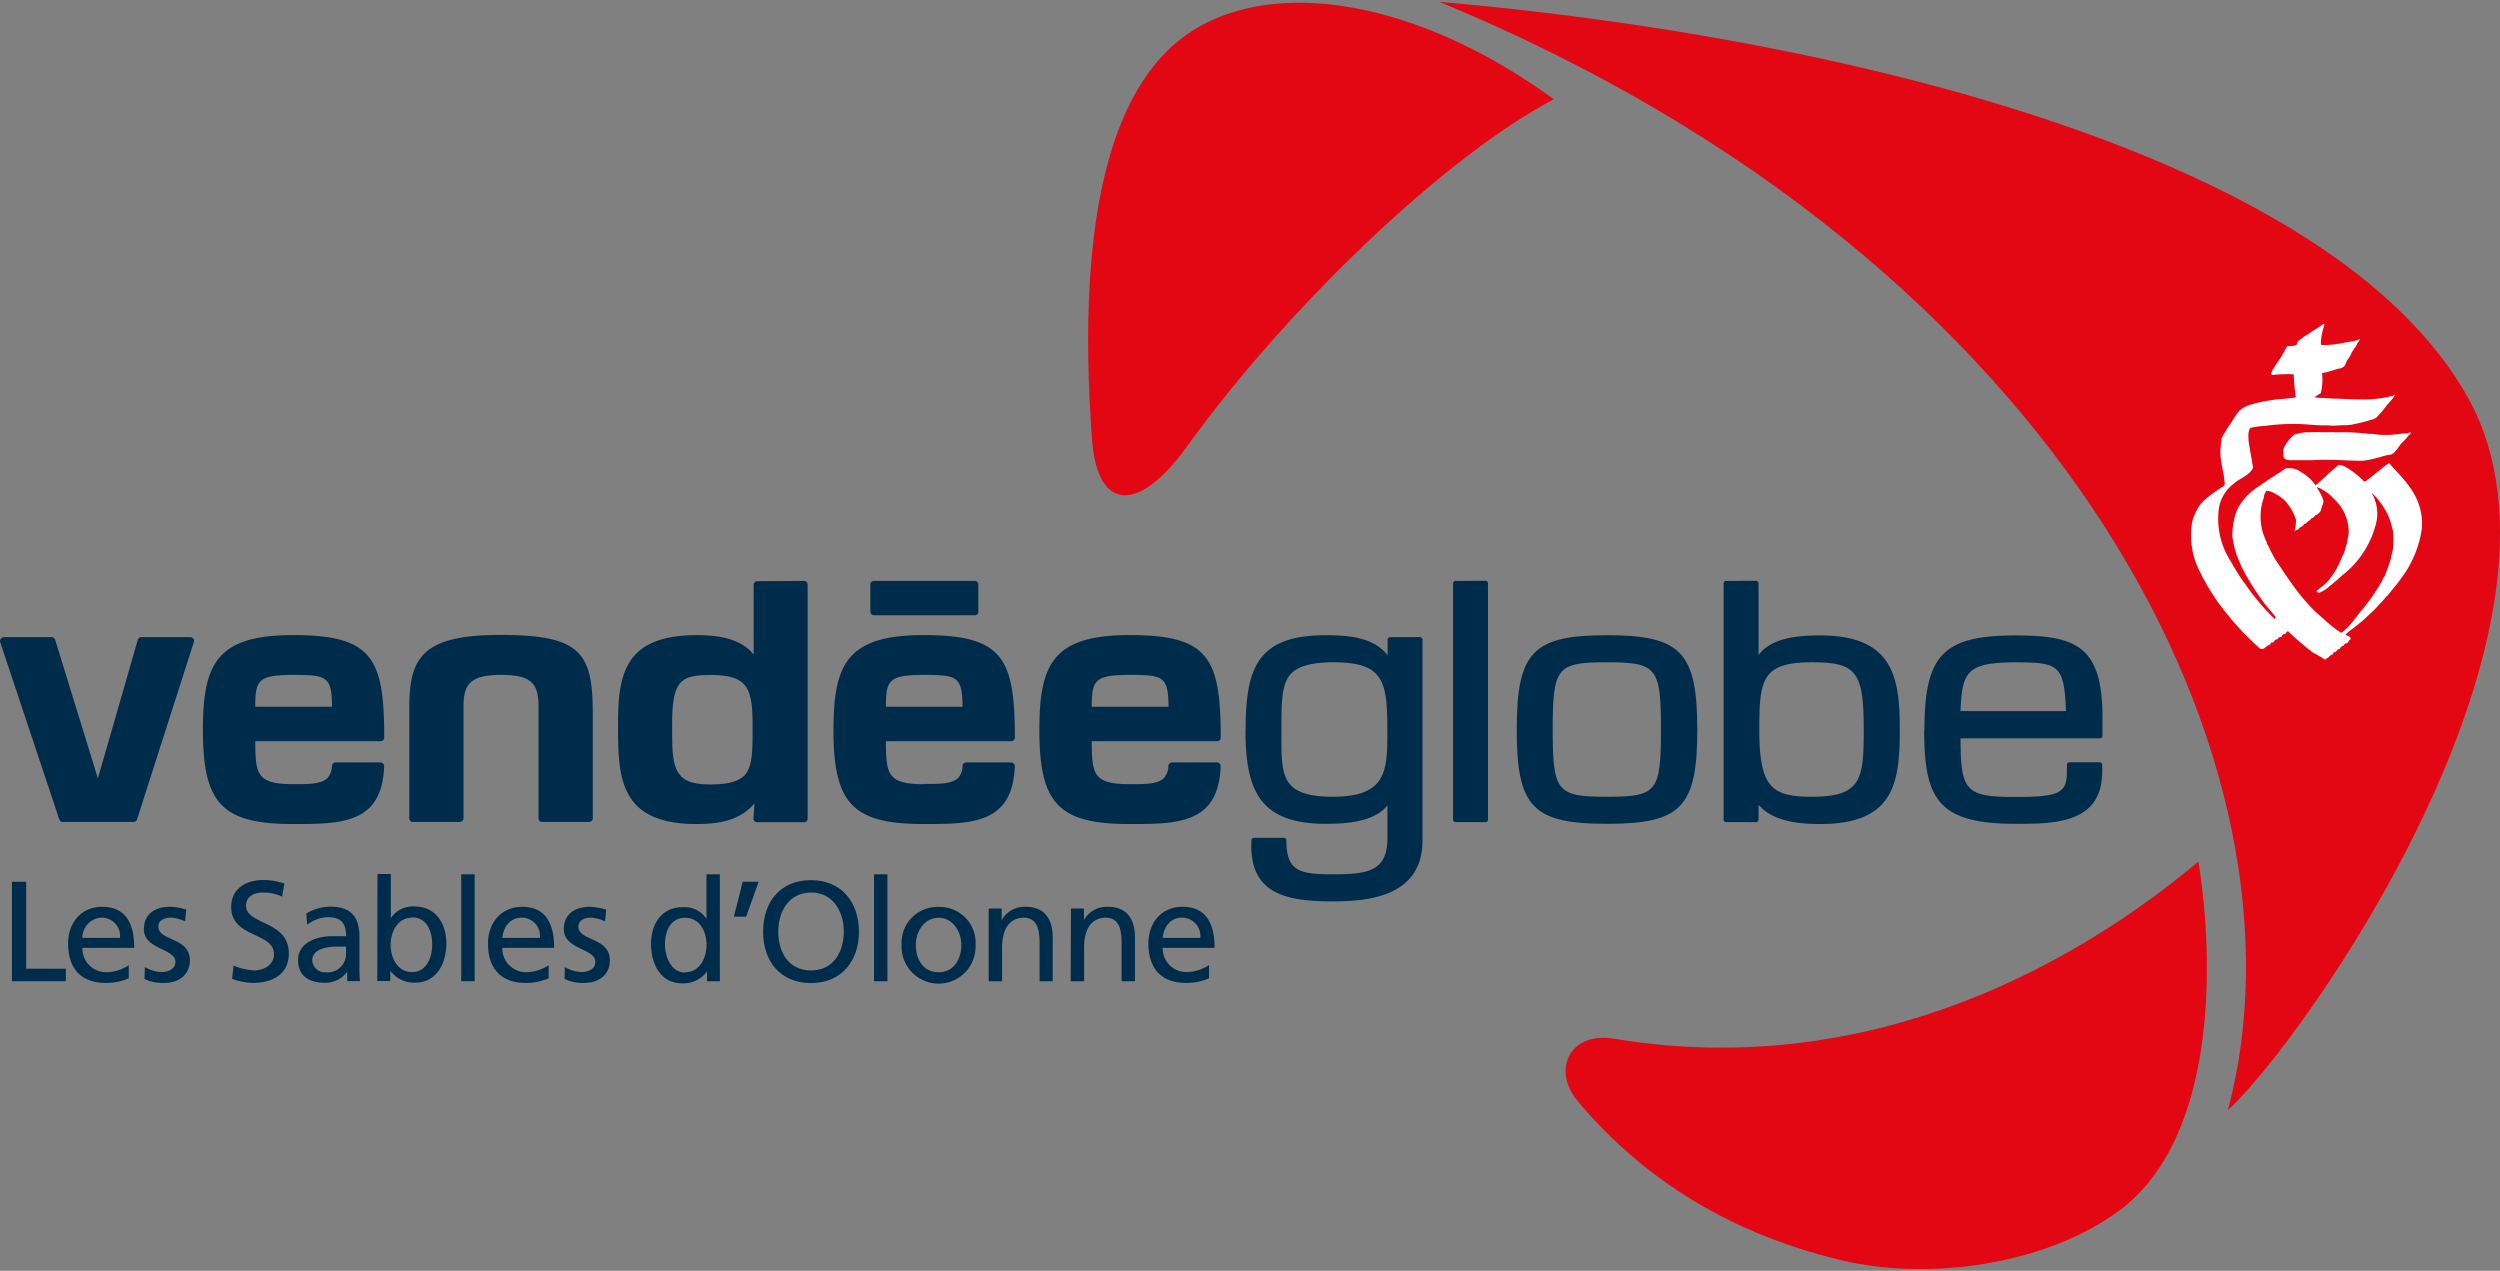
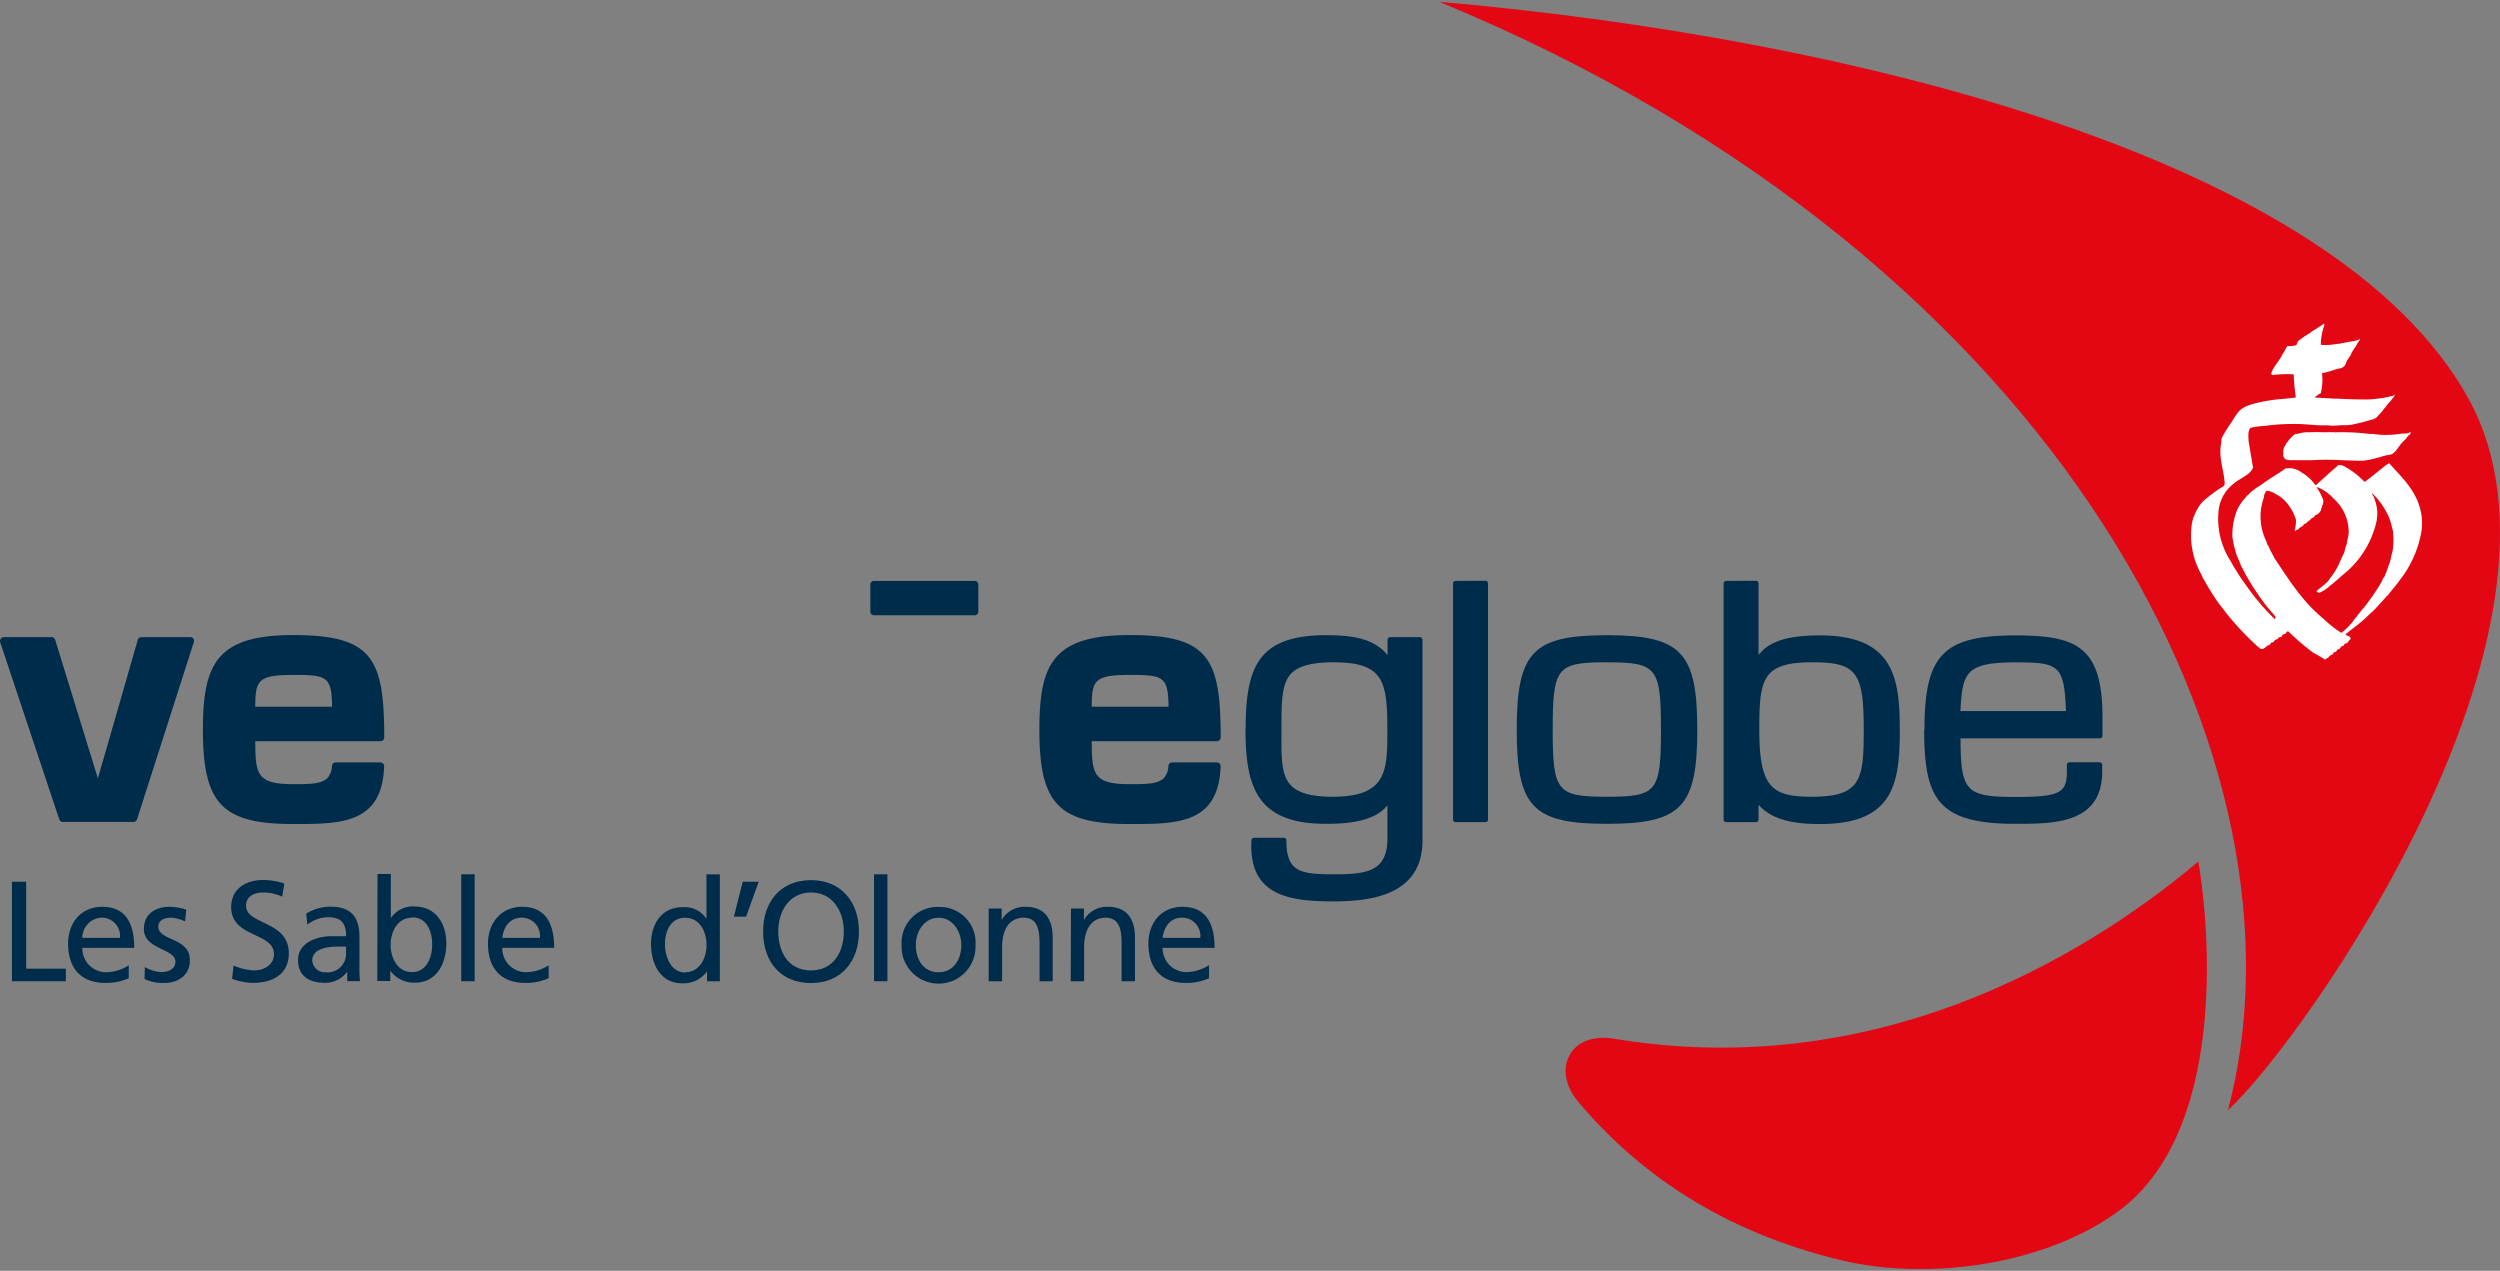
<svg xmlns="http://www.w3.org/2000/svg" id="Calque_1" data-name="Calque 1" viewBox="0 0 360 183">
  <rect x="0" y="0" width="360" height="183" fill="#808080" stroke="none" />
  <defs>
    <style>.cls-1{fill:#002c4c;}.cls-2{fill:#e30613;}.cls-3{fill:#fff;}</style>
  </defs>
  <title>Plan de travail 1</title>
-   <path class="cls-1" d="M98.06,111.74c-1.28-1.27-1.27-3.68-1.27-7v-.43c0-6.23,1.16-7.11,5.47-7.11,5.27,0,6.11,1.68,6.11,7.11V105c0,3.17,0,5.48-1.21,6.69-.86.87-2.42,1.27-4.9,1.27-2.06,0-3.4-.37-4.2-1.18m11-28.09a.52.52,0,0,0-.53.52V94.25c-2-2.48-5.55-2.79-8.21-2.79C89.83,91.46,89,97.27,89,104.3c0,7.38,0,14.36,11.29,14.36,3,0,6.25-.41,8.36-3-.07,1.07-.15,2.2-.15,2.21a.53.53,0,0,0,.53.53h6.75a.52.52,0,0,0,.52-.53V84.17a.52.52,0,0,0-.52-.52Z" />
-   <path class="cls-1" d="M58.94,117.83a.52.52,0,0,0,.53.53h6.75a.53.53,0,0,0,.53-.53V101.62c0-3.38,1.33-4.43,5.4-4.43s5.4,1,5.4,4.43v16.21a.53.53,0,0,0,.53.53h6.75a.53.53,0,0,0,.53-.53v-15.1c0-8.76-1.74-11.3-13.29-11.3-11.24,0-13.13,3.23-13.13,10.47Z" />
  <path class="cls-1" d="M125.86,83.65a.52.52,0,0,0-.53.52v3.9a.53.53,0,0,0,.53.53h14.49a.53.53,0,0,0,.53-.53v-3.9a.52.52,0,0,0-.53-.52Z" />
  <path class="cls-1" d="M42.28,112.92c-5.26,0-5.51-1.35-5.52-6.19H54.82a.52.52,0,0,0,.51-.53c0-11.43-1.71-14.75-13.11-14.75-11.09,0-13,4.22-13,13.68,0,10.62,2.78,13.53,13,13.53,6.86,0,12.82,0,13.1-8.33a.55.55,0,0,0-.52-.54H48.31a.53.53,0,0,0-.51.55,2.73,2.73,0,0,1-.64,1.69c-.86.89-2.67.89-4.88.89m-.06-15.73c4.85,0,5.55.2,5.6,4.58H36.76c0-3.81.4-4.58,5.46-4.58" />
  <path class="cls-1" d="M162.74,112.92c-5.27,0-5.52-1.35-5.53-6.19h18.06a.52.52,0,0,0,.51-.53c0-11.43-1.71-14.75-13.11-14.75-11.09,0-13,4.22-13,13.68,0,10.62,2.78,13.53,13,13.53,6.86,0,12.82,0,13.1-8.33a.54.54,0,0,0-.52-.54h-6.49a.53.53,0,0,0-.51.55,2.79,2.79,0,0,1-.64,1.69c-.86.89-2.67.89-4.87.89m-.07-15.73c4.85,0,5.55.2,5.6,4.58H157.21c0-3.81.4-4.58,5.46-4.58" />
-   <path class="cls-1" d="M133.09,112.92c-5.26,0-5.51-1.35-5.52-6.19h18.06a.52.52,0,0,0,.51-.53c0-11.43-1.72-14.75-13.12-14.75-11.08,0-13,4.22-13,13.68,0,10.62,2.79,13.53,13,13.53,6.87,0,12.82,0,13.11-8.33a.55.55,0,0,0-.53-.54h-6.48a.53.53,0,0,0-.51.55A2.73,2.73,0,0,1,138,112c-.86.89-2.66.89-4.87.89M133,97.19c4.86,0,5.55.2,5.61,4.58H127.57c0-3.81.4-4.58,5.45-4.58" />
  <path class="cls-1" d="M20.34,91.75a.51.51,0,0,0-.5.38s-5,17.43-5.75,19.94L7.94,92.12a.52.52,0,0,0-.5-.37H.53A.55.55,0,0,0,.1,92a.52.52,0,0,0-.07.48L8.54,118a.53.53,0,0,0,.51.36H19.22a.55.55,0,0,0,.51-.36l8.19-25.56a.53.53,0,0,0-.51-.69Z" />
  <path class="cls-1" d="M185.94,113.14c-1.43-1.44-1.42-3.93-1.41-7.08v-1.25c0-3.73,0-6.42,1.46-7.89,1.05-1,2.94-1.55,5.95-1.55,7.2,0,7.84,2.52,7.84,9.71,0,5.82,0,9.65-7.84,9.65-3,0-4.93-.5-6-1.59m-6.59-8.06c0,8.58,1.9,13.55,11.57,13.55,2.76,0,6.65-.24,8.61-2.36l.26-.29v4.74c0,4.83-3,5.18-7.84,5.18s-6.71-.44-6.71-4.89a.37.37,0,0,0-.37-.37h-4.28a.38.38,0,0,0-.38.35c-.15,2.76.42,4.8,1.76,6.21,2.15,2.28,6.07,2.6,10,2.6,5.53,0,12.87-.91,12.87-8.79V92.12a.37.37,0,0,0-.38-.37h-4.27a.38.38,0,0,0-.38.37v2.23l-.26-.31c-2-2.25-5.34-2.57-8.61-2.57-9.78,0-11.57,4.58-11.57,13.61" />
  <path class="cls-1" d="M209.62,83.65a.37.37,0,0,0-.38.37v34a.38.38,0,0,0,.38.37h4.27a.37.37,0,0,0,.38-.37V84a.37.37,0,0,0-.38-.37Z" />
  <path class="cls-1" d="M223.59,105.08c0-9,.59-9.71,7.8-9.71s7.79.73,7.79,9.71-.59,9.65-7.79,9.65-7.8-.72-7.8-9.65m-5.18,0c0,11.14,2.3,13.55,13,13.55s13-2.41,13-13.55-2.31-13.61-13-13.61-13,2.42-13,13.61" />
  <path class="cls-1" d="M253.34,105.08c0-7.21.37-9.71,7.57-9.71,6.43,0,7.47,1.36,7.47,9.71,0,7.17-.36,9.65-7.47,9.65-5.77,0-7.57-1.33-7.57-9.65m-4.76-21.43a.38.38,0,0,0-.38.37v34a.38.38,0,0,0,.38.37h4.27a.38.38,0,0,0,.38-.37v-2.12l.28.28c2.15,2.23,5.94,2.48,8.6,2.48,10.61,0,11.46-5.87,11.46-13.55,0-7.45-.86-13.61-11.46-13.61-3,0-6.66.28-8.6,2.49l-.28.31V84a.37.37,0,0,0-.38-.37Z" />
  <path class="cls-1" d="M282.31,102.22c.3-5.31.71-6.84,7.91-6.84,6.24,0,7,.38,7.28,6.85v.16H282.3Zm-5.23,2.86c0,10,2,13.55,13.14,13.55,5.57,0,12.5,0,12.5-7.55v-.93a.38.38,0,0,0-.38-.38H298a.37.37,0,0,0-.37.38v1c0,3.07-1.11,3.61-7.37,3.61-7.16,0-7.91-.78-7.94-8.29v-.15h20.06a.38.38,0,0,0,.38-.38v-2.61c0-10.19-3.68-11.83-12.5-11.83-10.43,0-13.14,2.79-13.14,13.6" />
  <path class="cls-2" d="M227.22,158.62c8.34,9.87,20.19,18.59,37.9,22.85,12.48,3,29.4.74,40.08-7.17,14.12-10.48,13.66-36.11,11.37-50.24-17.05,14.33-47,31.69-84.11,25.52-6.56-1.09-9,4.62-5.24,9" />
-   <path class="cls-2" d="M172,4.24c-11.41,7-17.21,25.59-14.75,59.06C158,73.57,163.9,74,170.82,64.43c14.15-19.69,37-41.77,52.93-50.14C204-.07,183.89-3.08,172,4.24" />
  <path class="cls-2" d="M207.26.26c59.18,5.17,129.08,22.48,148.21,57.16,18.25,33.09-23.82,92.54-34.65,102.45C333.88,110.74,298.06,37.76,207.26.26" />
  <path class="cls-3" d="M329.18,63.94c.1-.21.31-.34.4-.57.37-.34.67-.91,1.3-.9a4.74,4.74,0,0,1,1.74-.22c.82-.07,1.61,0,2.36,0a5.26,5.26,0,0,1,1,0c.14-.1.28.08.42,0a31.32,31.32,0,0,1,4.82.24h.57a10.06,10.06,0,0,0,2.14.13c.64,0,1.39-.1,2-.19l.23,0a1.61,1.61,0,0,0,.91-.2l.09.06c-.11.14-.09.36-.31.38l-.52.65a6.56,6.56,0,0,0-.72.77c-.41.53-.73,1.18-1.4,1.39a6,6,0,0,0-1.39.32c-.13,0-.14.12-.29.06l-.38.11a11.86,11.86,0,0,1-1.92.38c-2.44,0-4.7-.26-7.23-.08-1.09,0-2.29,0-3.34,0-.25-.11-.55,0-.72-.31s-.18-.29-.15-.49,0-.39,0-.59a1.8,1.8,0,0,1,.4-.9" />
  <path class="cls-3" d="M326,71.65a8,8,0,0,0,.17,5.9,4.15,4.15,0,0,1,.31.83,2.25,2.25,0,0,1,.34.63c.21.47.49.91.72,1.39,2,3,3.93,6.07,6.7,8.41a1.26,1.26,0,0,0,.31.26,16.16,16.16,0,0,0,2.35,1.9c.09,0,.14.17.27.15a8.77,8.77,0,0,0,1.91-2c.45-.53.85-1.1,1.31-1.61a30.94,30.94,0,0,0,1.94-2.71,7.14,7.14,0,0,0,.47-.79c.23-.26.27-.65.51-.9l.1-.2c.21-.5.4-1,.57-1.53a5.71,5.71,0,0,0,.33-1.11c.07-.4.19-.75.26-1.14a12.33,12.33,0,0,0,.05-2.19,2.13,2.13,0,0,0-.11-.75l-.08-.31a7.18,7.18,0,0,0-.62-1.81,10.81,10.81,0,0,0-2-2.84l-.25-.21c0,.18.38.62.36.83a5.61,5.61,0,0,1,.27,3.35,13.58,13.58,0,0,1-4.54,7.35c-.58.45-1.1,1-1.71,1.46a1.14,1.14,0,0,1-.35.27,5.87,5.87,0,0,1-.72.6,8.46,8.46,0,0,1-.9.5.66.66,0,0,1-.4-.28l.14-.09c.59-.55,1.39-1,1.8-1.71l.25-.33A9.3,9.3,0,0,0,337,80.78c.18-.34.28-.69.47-1s.19-.77.35-1.13.16-.67.23-1,.16-.56.16-.88a6.45,6.45,0,0,0-2.2-5,6.05,6.05,0,0,0-2.24-1.59l-.17,0,0,0a8.3,8.3,0,0,1,.9,1.69c.22.58-.23,1.06-.28,1.61a1.92,1.92,0,0,1-.53.61l-.25.06a1.66,1.66,0,0,1-.41.43c-.25,0-.31.33-.53.4s-.36.46-.72.48c-.14.42-.65.4-.84.78-.13.06-.29.07-.39.2l-.13,0a5.55,5.55,0,0,0,.2-1.57,6.7,6.7,0,0,0-1.26-2.37,4.58,4.58,0,0,0-1.66-1.35,2.52,2.52,0,0,0-1.36-.48c-.09.25-.3.46-.31.73Zm-10.1,2.78a7.82,7.82,0,0,1,1-1.86,6,6,0,0,1,.91-.87,21.79,21.79,0,0,1,1.87-1.37c.26-.19.62-.27.68-.64-.07-1.64-.7-3.26-.62-4.88,0-.56.16-1.16.16-1.68a21,21,0,0,1,1.51-2.43,8.37,8.37,0,0,1,1.07-1.55,3.71,3.71,0,0,1,1.46-.82,4.34,4.34,0,0,1,.64-.2,23.83,23.83,0,0,1,4-.68c.57,0,1.12-.14,1.69-.17a1.06,1.06,0,0,0,.33-.07,29.7,29.7,0,0,1-.31-3.31,20,20,0,0,0-3.1.1l-.15-.18c.32-1.08,1.25-1.87,1.68-2.89.29-.34.39-.74.66-1.08a5.46,5.46,0,0,0,1.28-.14c.15-.19.15-.45.31-.64.35-.21.66-.51,1-.71s.7-.42,1-.68a6.88,6.88,0,0,0,.93-.58c.25-.13.48-.33.74-.47l.1.11a8.4,8.4,0,0,0-.54,2.86l.07.07a10.07,10.07,0,0,0,2.4-.17c.23.06.48-.13.73-.09.68-.21,1.51-.22,2.18-.47l.23-.14c0,.28-.28.48-.39.72a1.93,1.93,0,0,1-.43.66c-.08.29-.38.5-.42.8a7.24,7.24,0,0,1-.58.9c-.17.32-.23.78-.61,1l-.28.14c-.92.15-1.68.55-2.6.68l-.13,0a8.18,8.18,0,0,1-.18,2.93,1.31,1.31,0,0,0-.47.3,1.09,1.09,0,0,0-.41.29c.86.11,1.71.09,2.57.18,1.27,0,2.48.12,3.75.11l0,0,.3,0a12.65,12.65,0,0,0,2.39-.1,13.23,13.23,0,0,0,1.78-.3c.18-.11.48,0,.62-.21s.11.06.05.17a11.85,11.85,0,0,1-1.1,1.3c-.1.29-.43.46-.55.76-.35.38-.62.69-1,1.09-.21,0-.37.22-.59.2a23,23,0,0,1-2.66.68l-.2.06c-.28,0-.55.06-.79.08-.92-.07-1.78.16-2.67,0-1.75.08-3.43-.25-5.14-.18a26.11,26.11,0,0,0-3.89.27,10.86,10.86,0,0,0-2.09.28c-.44.42-.31,1.36-.29,1.94.19,1.22.44,2.57.64,3.8-.54,1.16-1.84,1.46-2.75,2.27a5.59,5.59,0,0,0-2.22,4,11.26,11.26,0,0,0,1.77,7.23,29.55,29.55,0,0,0,2.13,3.34,33.93,33.93,0,0,0,4.23,5l.08-.37c-.55-.7-1.27-1.45-1.77-2.17a35.35,35.35,0,0,1-2.58-4c-.14-.12-.09-.37-.28-.49-.08-.3-.28-.5-.38-.8s-.31-.72-.44-1.09a3.23,3.23,0,0,1-.31-.89,9.86,9.86,0,0,1-.36-1.54,3.1,3.1,0,0,1-.1-.81,9.88,9.88,0,0,1,.69-3.62,7.65,7.65,0,0,1,1-1.54c.25-.2.36-.5.64-.65a3.34,3.34,0,0,1,.93-.79l.08-.11c.93-.55,1.78-1.24,2.73-1.8a5.13,5.13,0,0,1,.66-.41c.24-.22.55-.36.79-.57l.1-.06a2.81,2.81,0,0,1,2.34.55,6,6,0,0,1,2,1.84c.3-.15.44-.41.71-.58.75-.65,1.35-1.26,2.13-1.9a2,2,0,0,0,.4-.41,1.61,1.61,0,0,1,1.1.27,11.78,11.78,0,0,1,2.71,2.12.51.51,0,0,0,.32-.19c.53-.38,1.09-.83,1.59-1.25.21-.11.34-.31.55-.41a4.81,4.81,0,0,1,.92-.71l.19-.11c1.47,1.67,3.43,3.46,4.27,5.93l.08.26a7.93,7.93,0,0,1,.18,4.24,15.66,15.66,0,0,1-2.93,6.32c-.56.79-1.26,1.57-1.85,2.35l-.06,0c-.54.64-1.09,1.21-1.65,1.83a2.13,2.13,0,0,0-.33.34c-.63.52-1.11,1.07-1.76,1.6s-1.11.9-1.71,1.33a5.4,5.4,0,0,1-.52.43c.06.15.25.2.39.27a.43.43,0,0,1,.34.33c0,.21-.24.24-.31.43l-.19.26a.52.52,0,0,0-.39.15l-.17.24c-.18,0-.32.11-.4.25s-.13.17-.23.22c-.33,0-.31.49-.66.42-.19.11-.15.33-.35.38s-.29.16-.42.29l-.14.18c-.2,0-.28.16-.42.24a17.06,17.06,0,0,0-1.72-1,39.12,39.12,0,0,1-3.6-3.09c-.33.06-.27.49-.62.4-.09.09-.29.14-.29.31s-.31.11-.47.19l-.13.23a.72.72,0,0,0-.58.42c-.12.11-.35,0-.41.16s-.16.34-.41.31c-.34.25-.67.72-1.15.46a39.39,39.39,0,0,1-5.54-6,13.28,13.28,0,0,1-1.1-1.55c-.33-.48-.64-1-.94-1.5-.2-.29-.31-.64-.54-.94a4.22,4.22,0,0,1-.32-.68A11.45,11.45,0,0,1,315.56,76a7.19,7.19,0,0,1,.33-1.61" />
  <polygon class="cls-1" points="1.72 126.97 3.77 126.97 3.77 139.49 9.48 139.49 9.48 141.3 1.72 141.3 1.72 126.97" />
  <path class="cls-1" d="M17.28,135.05a2.64,2.64,0,0,0-2.61-2.91,2.89,2.89,0,0,0-2.81,2.91Zm1.26,5.82a8,8,0,0,1-3.31.67c-3.72,0-5.42-2.26-5.42-5.66,0-3.1,1.95-5.3,4.91-5.3,3.49,0,4.61,2.55,4.61,5.91H11.86A3.42,3.42,0,0,0,15.31,140a6.16,6.16,0,0,0,3.23-1Z" />
  <path class="cls-1" d="M20.86,139.25a5.1,5.1,0,0,0,2.4.73c.88,0,2-.37,2-1.5,0-1.9-4.54-1.74-4.54-4.68,0-2.17,1.62-3.22,3.7-3.22a8.26,8.26,0,0,1,2.4.41l-.17,1.69a5.58,5.58,0,0,0-2-.54c-1,0-1.85.41-1.85,1.27,0,2.14,4.54,1.52,4.54,4.87,0,2.24-1.79,3.26-3.65,3.26a6,6,0,0,1-2.88-.57Z" />
  <path class="cls-1" d="M40.63,129.12a6.33,6.33,0,0,0-2.69-.6c-1.15,0-2.51.42-2.51,1.92,0,2.75,6.16,2.11,6.16,6.83,0,3.06-2.36,4.27-5.23,4.27a9.55,9.55,0,0,1-2.94-.59l.21-1.91a8.59,8.59,0,0,0,3,.7c1.17,0,2.82-.66,2.82-2.34,0-3.21-6.16-2.32-6.16-6.78,0-2.55,2-3.9,4.6-3.9a9.58,9.58,0,0,1,3.06.51Z" />
  <path class="cls-1" d="M49.83,136.31c-.41,0-.82,0-1.23,0-1.05,0-3.64.16-3.64,2a1.84,1.84,0,0,0,1.95,1.7,2.65,2.65,0,0,0,2.92-2.75Zm-5.73-4.75a6.68,6.68,0,0,1,3.45-1c3,0,4.21,1.48,4.21,4.33v4.34a17.09,17.09,0,0,0,.08,2.05H50v-1.36h0a3.87,3.87,0,0,1-3.24,1.6c-2.26,0-3.84-1-3.84-3.26,0-2.63,2.87-3.45,4.86-3.45.76,0,1.3,0,2.06,0,0-1.81-.66-2.73-2.59-2.73a4.91,4.91,0,0,0-3,1.07Z" />
  <path class="cls-1" d="M59.36,132.14c-2.1,0-3.11,2-3.11,3.94,0,1.75.91,3.9,3.09,3.9s2.93-2.32,2.89-4c0-1.89-.78-3.88-2.87-3.88m-5-6.24h1.92v6.36h0a3.76,3.76,0,0,1,3.48-1.68c3,0,4.51,2.49,4.51,5.3s-1.33,5.66-4.49,5.66a4.23,4.23,0,0,1-3.58-1.72h0v1.48H54.33Z" />
  <rect class="cls-1" x="66.42" y="125.9" width="1.93" height="15.4" />
  <path class="cls-1" d="M77.75,135.05a2.63,2.63,0,0,0-2.6-2.91c-1.89,0-2.67,1.56-2.82,2.91ZM79,140.87a8,8,0,0,1-3.31.67c-3.72,0-5.42-2.26-5.42-5.66,0-3.1,2-5.3,4.91-5.3,3.49,0,4.62,2.55,4.62,5.91H72.33A3.43,3.43,0,0,0,75.78,140a6.16,6.16,0,0,0,3.23-1Z" />
-   <path class="cls-1" d="M81.33,139.25a5.14,5.14,0,0,0,2.4.73c.88,0,2-.37,2-1.5,0-1.9-4.54-1.74-4.54-4.68,0-2.17,1.62-3.22,3.7-3.22a8.26,8.26,0,0,1,2.4.41l-.16,1.69a5.63,5.63,0,0,0-2-.54c-1,0-1.84.41-1.84,1.27,0,2.14,4.53,1.52,4.53,4.87,0,2.24-1.78,3.26-3.65,3.26a6,6,0,0,1-2.87-.57Z" />
  <path class="cls-1" d="M98.66,140c2.17,0,3.08-2.15,3.08-3.9,0-2-1-3.94-3.1-3.94s-2.92,2-2.88,3.88c0,1.64.82,4,2.9,4m3.16-.16h0a4.23,4.23,0,0,1-3.58,1.72c-3.16,0-4.49-2.81-4.49-5.66s1.48-5.3,4.52-5.3a3.73,3.73,0,0,1,3.46,1.68h0V125.9h1.93v15.4h-1.85Z" />
  <polygon class="cls-1" points="106.95 126.97 109.25 126.97 107.44 132 105.68 132 106.95 126.97" />
  <path class="cls-1" d="M116.79,139.74c3.3,0,4.72-2.76,4.72-5.61s-1.56-5.62-4.72-5.61-4.72,2.7-4.72,5.61,1.41,5.61,4.72,5.61m0-13c4.35,0,6.9,3.16,6.9,7.41s-2.53,7.41-6.9,7.41-6.9-3.06-6.9-7.41,2.54-7.41,6.9-7.41" />
  <rect class="cls-1" x="125.86" y="125.9" width="1.93" height="15.4" />
  <path class="cls-1" d="M135.17,140c2.26,0,3.26-2,3.26-3.92s-1.21-3.92-3.26-3.92-3.29,1.93-3.29,3.92,1,3.92,3.29,3.92m0-9.4a5.16,5.16,0,0,1,5.31,5.48,5.33,5.33,0,1,1-10.65,0,5.17,5.17,0,0,1,5.34-5.48" />
  <path class="cls-1" d="M142.37,130.83h1.87v1.66h0a3.77,3.77,0,0,1,3.43-1.91c2.71,0,3.92,1.68,3.92,4.5v6.22H149.7v-5.42c0-2.45-.53-3.64-2.21-3.74-2.2,0-3.19,1.76-3.19,4.31v4.85h-1.93Z" />
  <path class="cls-1" d="M154.22,130.83h1.87v1.66h0a3.76,3.76,0,0,1,3.43-1.91c2.71,0,3.92,1.68,3.92,4.5v6.22h-1.93v-5.42c0-2.45-.53-3.64-2.22-3.74-2.2,0-3.18,1.76-3.18,4.31v4.85h-1.93Z" />
  <path class="cls-1" d="M172.84,135.05a2.63,2.63,0,0,0-2.6-2.91c-1.89,0-2.67,1.56-2.82,2.91Zm1.26,5.82a8,8,0,0,1-3.31.67c-3.72,0-5.42-2.26-5.42-5.66,0-3.1,1.95-5.3,4.91-5.3,3.49,0,4.62,2.55,4.62,5.91h-7.48a3.42,3.42,0,0,0,3.45,3.49,6.16,6.16,0,0,0,3.23-1Z" />
</svg>